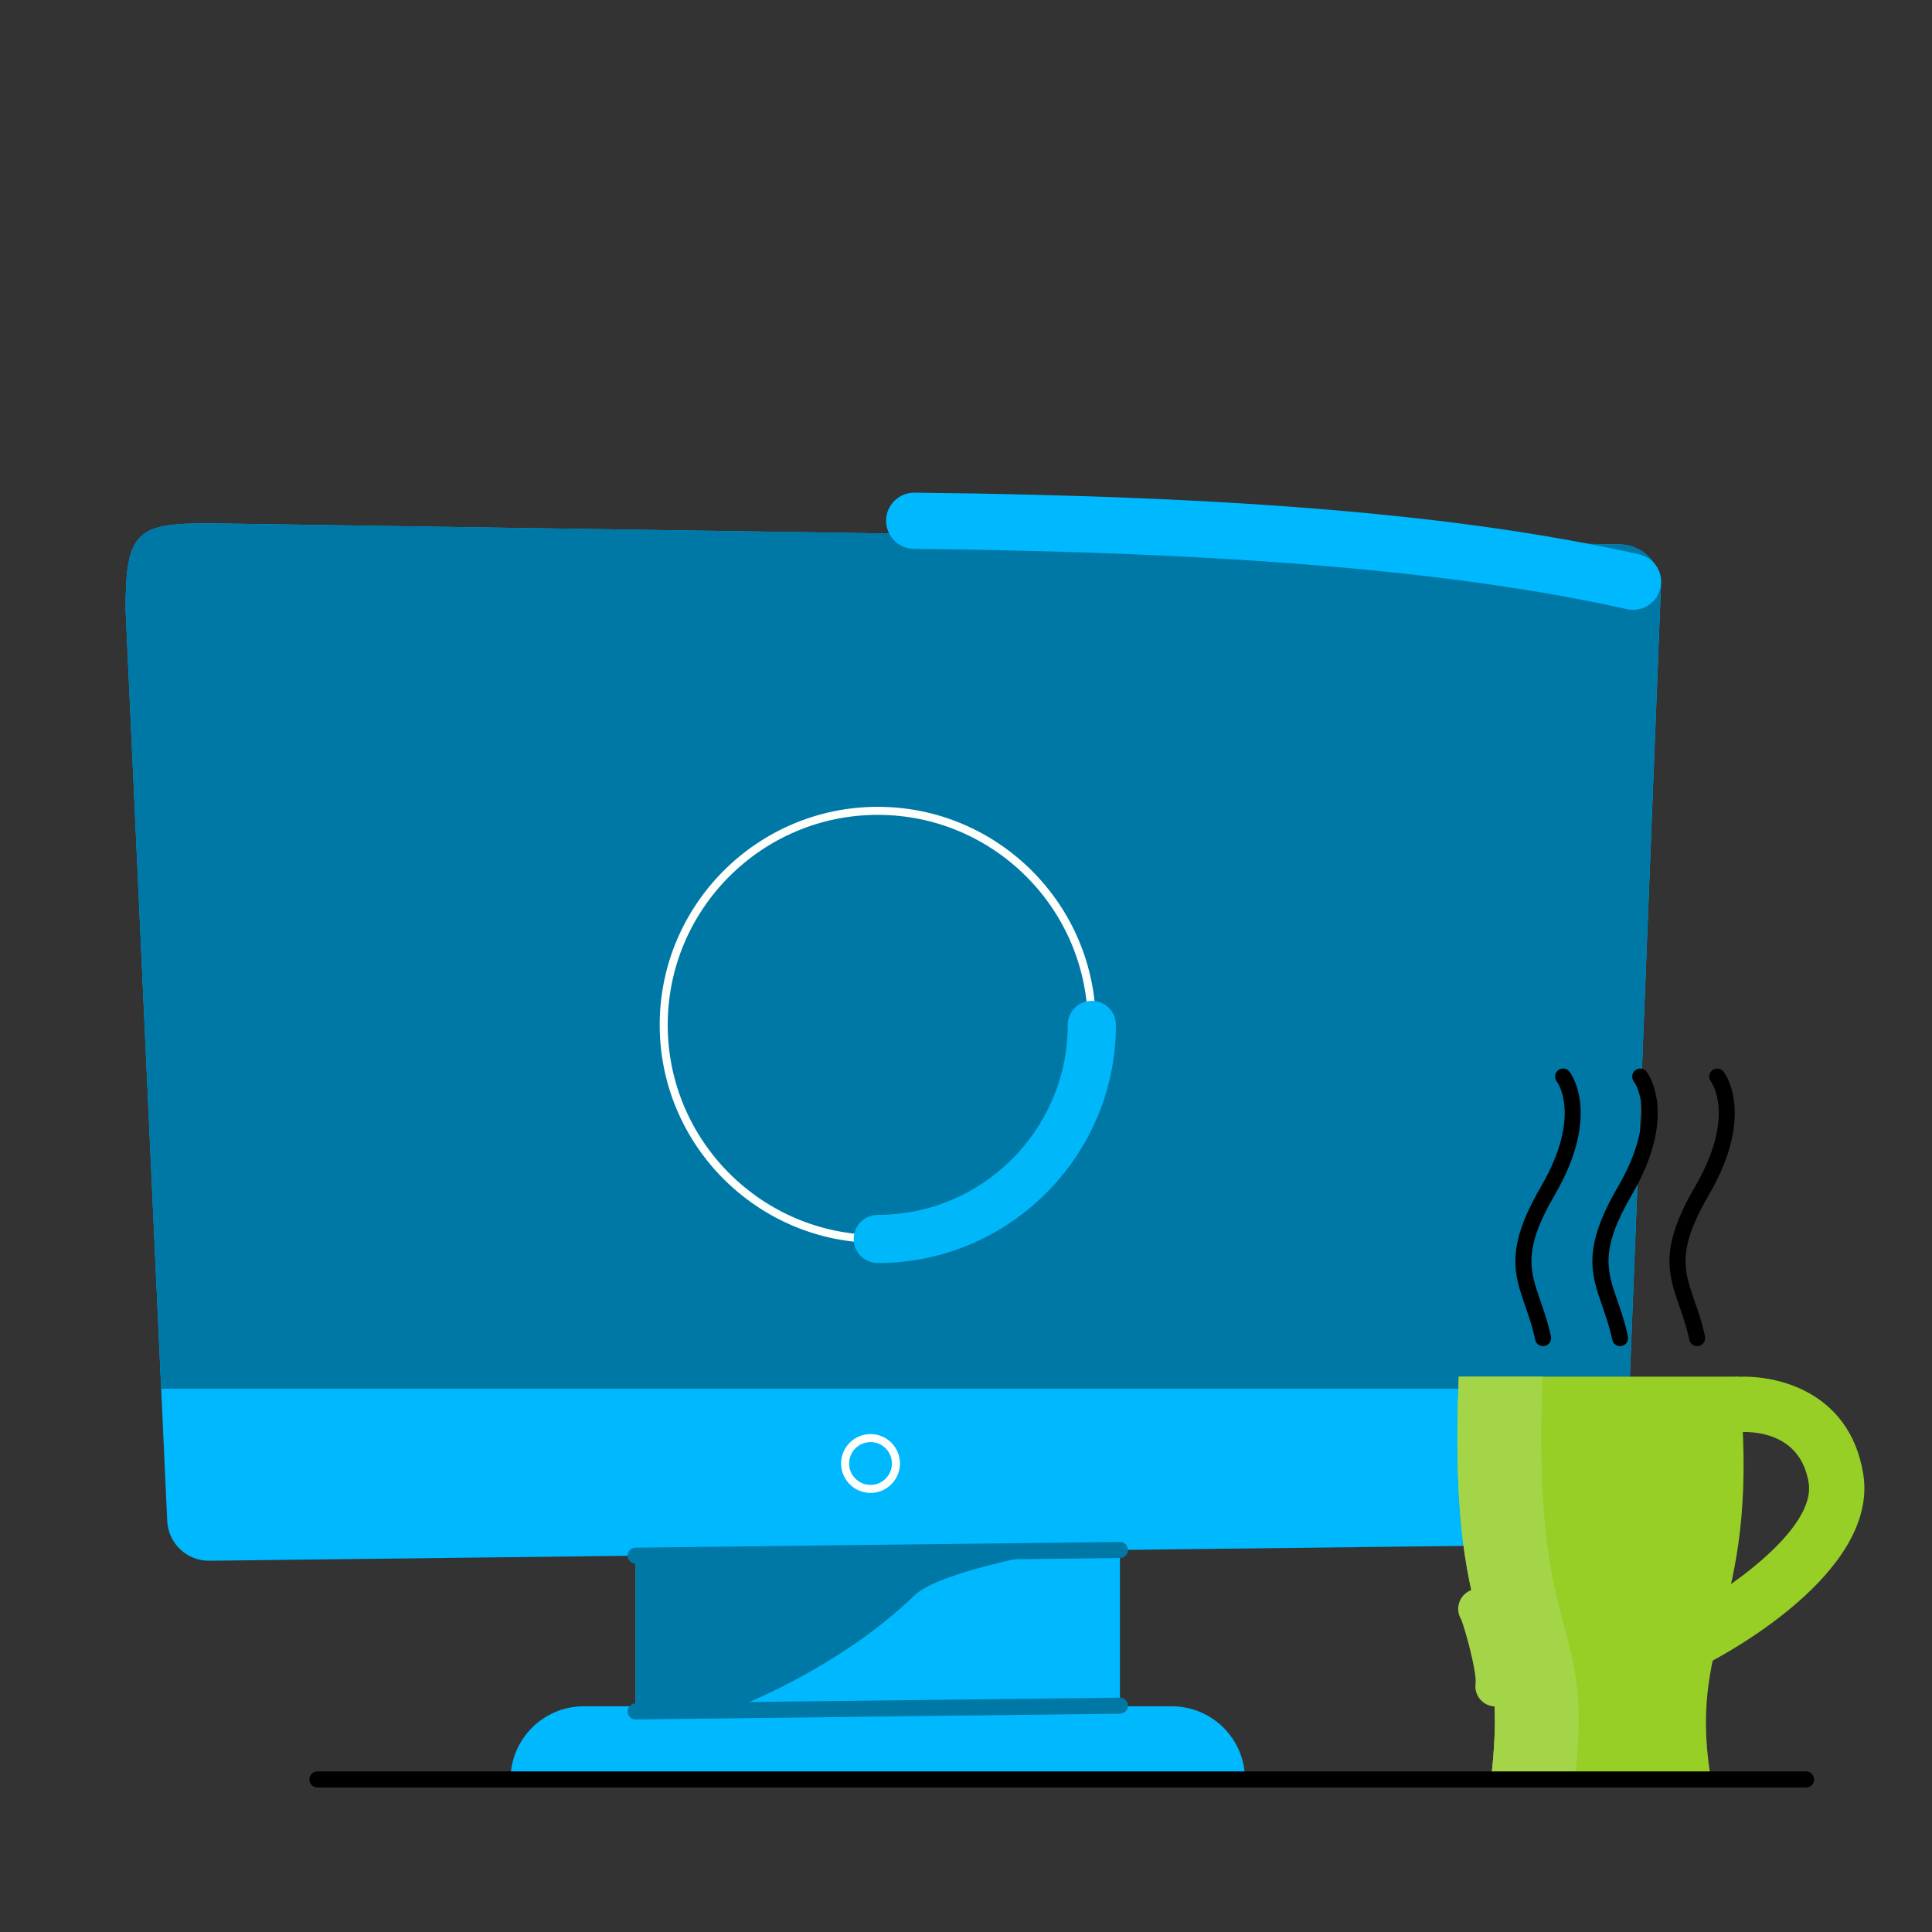
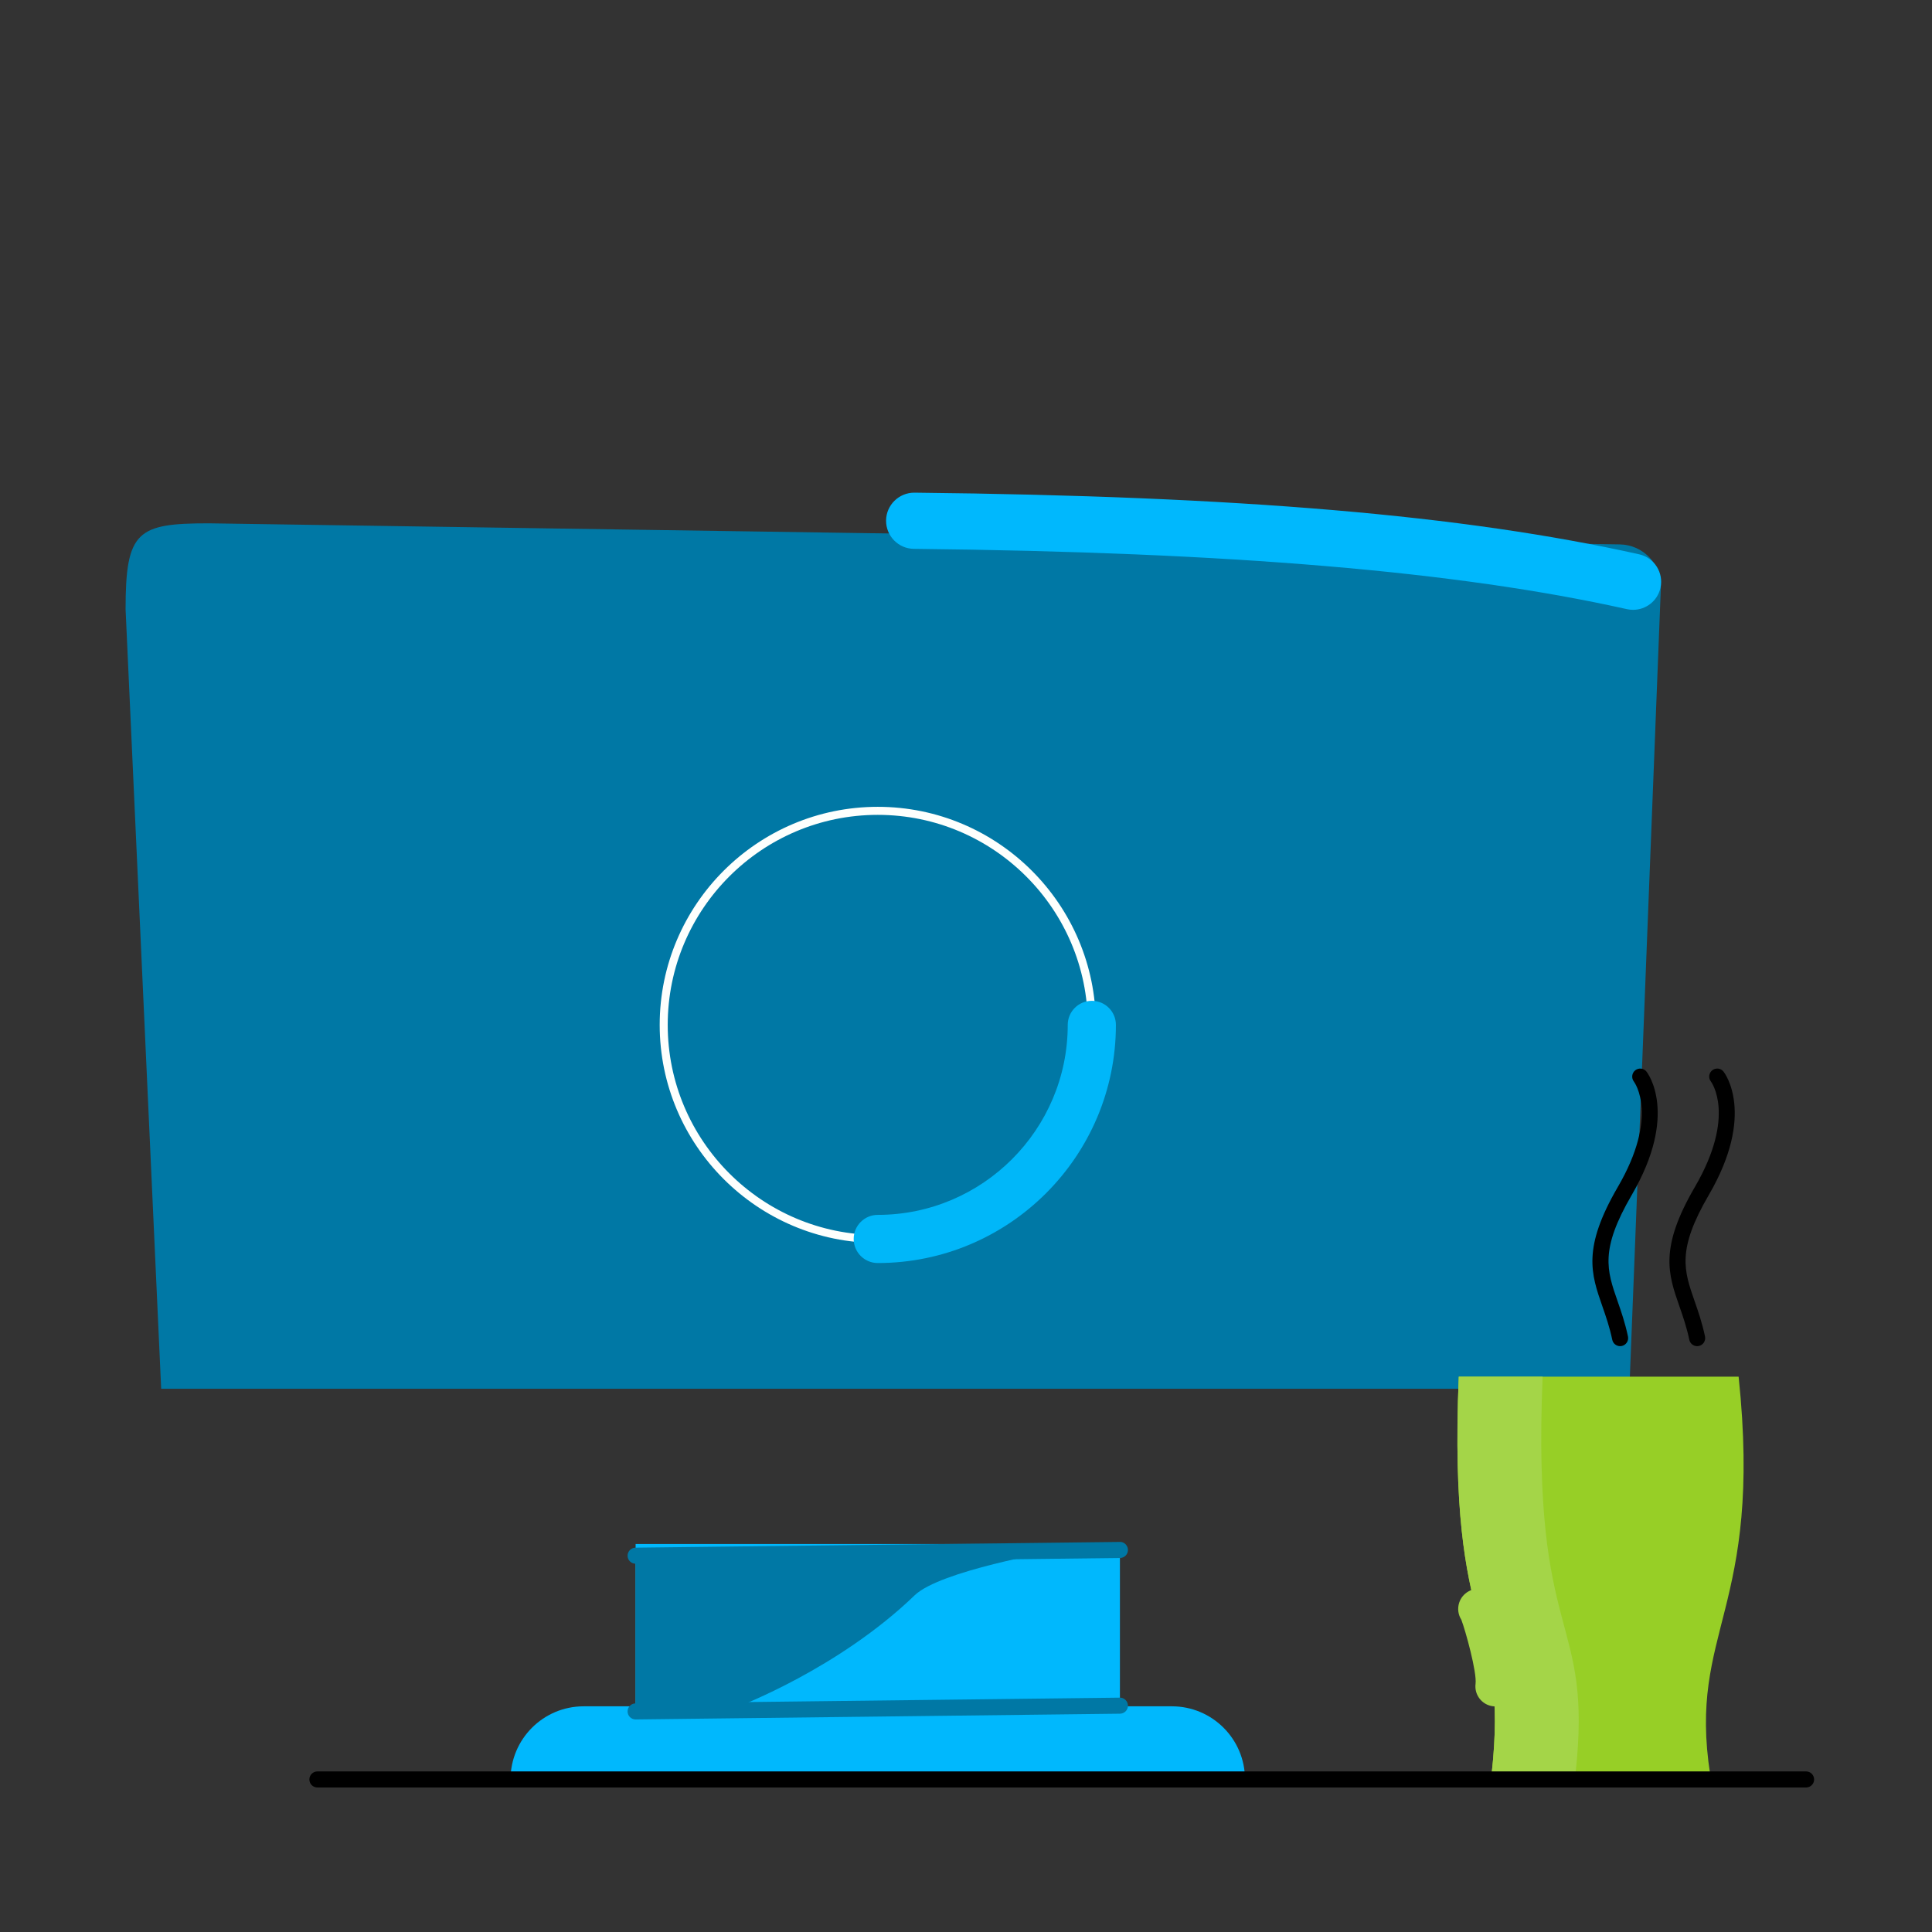
<svg xmlns="http://www.w3.org/2000/svg" width="200" height="200" viewBox="0 0 200 200" fill="none">
  <rect x="0" y="0" width="200" height="200" fill="#333333" stroke="none" />
-   <path fill-rule="evenodd" clip-rule="evenodd" d="M17.31 157.444L13.001 63.07C13.001 54.946 14.222 54.175 21.628 54.175L167.679 56.357C170.107 56.393 172.028 58.422 171.932 60.848L168.205 155.73C168.115 158.029 166.239 159.854 163.938 159.881L21.679 161.568C19.349 161.596 17.417 159.772 17.31 157.444Z" fill="#00B8FD" />
  <path fill-rule="evenodd" clip-rule="evenodd" d="M115.934 176.637H65.798V159.833H115.934V176.637Z" fill="#00B8FD" />
  <path fill-rule="evenodd" clip-rule="evenodd" d="M128.881 184.208H52.852C52.852 180.027 56.242 176.637 60.423 176.637H121.31C125.492 176.637 128.881 180.027 128.881 184.208Z" fill="#00B8FD" />
  <path fill-rule="evenodd" clip-rule="evenodd" d="M167.678 56.357L21.627 54.174C14.221 54.174 13 54.946 13 63.07L16.685 143.767H168.674L171.931 60.847C172.027 58.422 170.106 56.393 167.678 56.357Z" fill="#0078A5" />
  <path fill-rule="evenodd" clip-rule="evenodd" d="M65.798 161.877C65.344 161.877 64.973 161.511 64.967 161.055C64.962 160.597 65.33 160.22 65.788 160.214L115.924 159.62C116.365 159.592 116.759 159.982 116.765 160.442C116.77 160.9 116.402 161.277 115.943 161.282L65.808 161.877H65.798Z" fill="#0078A5" />
  <path fill-rule="evenodd" clip-rule="evenodd" d="M65.798 176.637V161.046L109.045 160.601C109.045 160.601 97.318 162.603 94.687 165.143C86.817 172.736 76.474 176.637 76.474 176.637H65.798Z" fill="#0078A5" />
  <path fill-rule="evenodd" clip-rule="evenodd" d="M90.866 84.354C78.876 84.354 69.122 94.108 69.122 106.097C69.122 118.087 78.876 127.842 90.866 127.842C102.855 127.842 112.61 118.087 112.61 106.097C112.61 94.108 102.855 84.354 90.866 84.354ZM90.866 128.672C78.418 128.672 68.291 118.545 68.291 106.096C68.291 93.649 78.418 83.522 90.866 83.522C103.314 83.522 113.441 93.649 113.441 106.096C113.441 118.545 103.314 128.672 90.866 128.672Z" fill="#FDFFFD" />
  <g style="mix-blend-mode:multiply">
    <path fill-rule="evenodd" clip-rule="evenodd" d="M90.866 130.749C89.489 130.749 88.373 129.634 88.373 128.256C88.373 126.88 89.489 125.763 90.866 125.763C101.709 125.763 110.532 116.94 110.532 106.097C110.532 104.719 111.648 103.604 113.026 103.604C114.402 103.604 115.518 104.719 115.518 106.097C115.518 119.69 104.459 130.749 90.866 130.749Z" fill="#00B7F9" />
  </g>
-   <path fill-rule="evenodd" clip-rule="evenodd" d="M90.117 149.285C88.895 149.285 87.901 150.279 87.901 151.5C87.901 152.722 88.895 153.716 90.117 153.716C91.338 153.716 92.332 152.722 92.332 151.5C92.332 150.279 91.338 149.285 90.117 149.285ZM90.116 154.547C88.437 154.547 87.07 153.181 87.07 151.5C87.07 149.82 88.437 148.454 90.116 148.454C91.797 148.454 93.164 149.82 93.164 151.5C93.164 153.181 91.797 154.547 90.116 154.547Z" fill="#FDFFFD" />
  <path fill-rule="evenodd" clip-rule="evenodd" d="M65.798 177.996C65.344 177.996 64.973 177.632 64.967 177.175C64.962 176.717 65.33 176.34 65.788 176.335L115.924 175.74C116.365 175.726 116.759 176.102 116.765 176.561C116.77 177.019 116.402 177.396 115.943 177.401L65.808 177.996H65.798Z" fill="#0078A5" />
  <g style="mix-blend-mode:multiply">
    <path fill-rule="evenodd" clip-rule="evenodd" d="M169.055 63.129C168.846 63.129 168.633 63.106 168.42 63.059C150.888 59.148 127.433 57.165 94.604 56.817C92.998 56.8 91.71 55.484 91.726 53.878C91.744 52.272 93.071 50.989 94.666 51C128.365 51.357 151.503 53.325 169.685 57.382C171.254 57.732 172.241 59.286 171.891 60.854C171.59 62.208 170.388 63.129 169.055 63.129Z" fill="#00B8FD" />
  </g>
  <path fill-rule="evenodd" clip-rule="evenodd" d="M177.04 183.705H154.406C156.276 166.799 149.852 170.663 151.011 142.512H179.982C182.529 166.759 174.7 168.695 177.04 183.705Z" fill="#97CF26" />
  <path fill-rule="evenodd" clip-rule="evenodd" d="M159.691 142.512H151.012C149.852 170.663 156.277 166.799 154.407 183.705H163.086C164.956 166.799 158.531 170.663 159.691 142.512Z" fill="#A4D548" />
-   <path fill-rule="evenodd" clip-rule="evenodd" d="M176.575 172.285L173.977 167.186C178.637 164.803 188.011 158.32 187.231 153.496C186.346 148.03 180.998 148.176 179.935 148.261L179.423 142.562C183.453 142.187 191.458 143.796 192.881 152.581C194.537 162.812 178.418 171.346 176.575 172.285Z" fill="#97CF26" />
  <g style="mix-blend-mode:multiply">
    <path fill-rule="evenodd" clip-rule="evenodd" d="M154.812 176.649C154.725 176.649 154.635 176.643 154.546 176.632C153.408 176.487 152.603 175.447 152.749 174.308C152.9 173.135 151.72 168.832 151.275 167.67C150.954 167.164 150.854 166.525 151.053 165.913C151.386 164.894 152.447 164.288 153.493 164.522C154.734 164.802 155.099 165.469 156.093 169.28C157.091 173.104 156.925 174.407 156.87 174.836C156.736 175.884 155.842 176.649 154.812 176.649Z" fill="#A4D548" />
  </g>
  <path fill-rule="evenodd" clip-rule="evenodd" d="M186.966 185.04H32.857C32.398 185.04 32.026 184.668 32.026 184.208C32.026 183.749 32.398 183.377 32.857 183.377H186.966C187.425 183.377 187.797 183.749 187.797 184.208C187.797 184.668 187.425 185.04 186.966 185.04Z" fill="black" />
-   <path fill-rule="evenodd" clip-rule="evenodd" d="M159.738 139.354C159.353 139.354 159.007 139.085 158.926 138.693C158.649 137.374 158.271 136.288 157.906 135.24C156.734 131.874 155.808 129.217 159.506 122.87C163.811 115.479 161.19 111.994 161.163 111.959C160.879 111.599 160.942 111.077 161.302 110.794C161.665 110.509 162.187 110.572 162.469 110.934C162.608 111.109 165.81 115.351 160.942 123.706C157.629 129.393 158.363 131.501 159.475 134.694C159.84 135.741 160.253 136.928 160.552 138.352C160.646 138.801 160.358 139.241 159.909 139.336C159.852 139.348 159.794 139.354 159.738 139.354Z" fill="black" />
  <path fill-rule="evenodd" clip-rule="evenodd" d="M167.713 139.354C167.328 139.354 166.983 139.085 166.901 138.693C166.624 137.374 166.246 136.289 165.881 135.24C164.708 131.875 163.783 129.218 167.48 122.87C171.733 115.57 169.241 112.096 169.132 111.953C168.859 111.588 168.927 111.068 169.288 110.791C169.65 110.514 170.164 110.575 170.445 110.934C170.584 111.109 173.785 115.351 168.916 123.706C165.604 129.393 166.339 131.502 167.45 134.694C167.815 135.741 168.228 136.929 168.527 138.352C168.621 138.8 168.334 139.241 167.884 139.336C167.827 139.348 167.77 139.354 167.713 139.354Z" fill="black" />
  <path fill-rule="evenodd" clip-rule="evenodd" d="M175.688 139.354C175.304 139.354 174.958 139.085 174.876 138.693C174.599 137.374 174.221 136.288 173.856 135.24C172.684 131.874 171.758 129.217 175.456 122.87C179.762 115.479 177.14 111.994 177.114 111.959C176.829 111.599 176.893 111.077 177.254 110.794C177.616 110.509 178.137 110.572 178.42 110.934C178.559 111.109 181.76 115.351 176.893 123.706C173.579 129.393 174.314 131.501 175.425 134.694C175.791 135.741 176.203 136.928 176.502 138.352C176.596 138.801 176.31 139.241 175.859 139.336C175.802 139.348 175.745 139.354 175.688 139.354Z" fill="black" />
</svg>